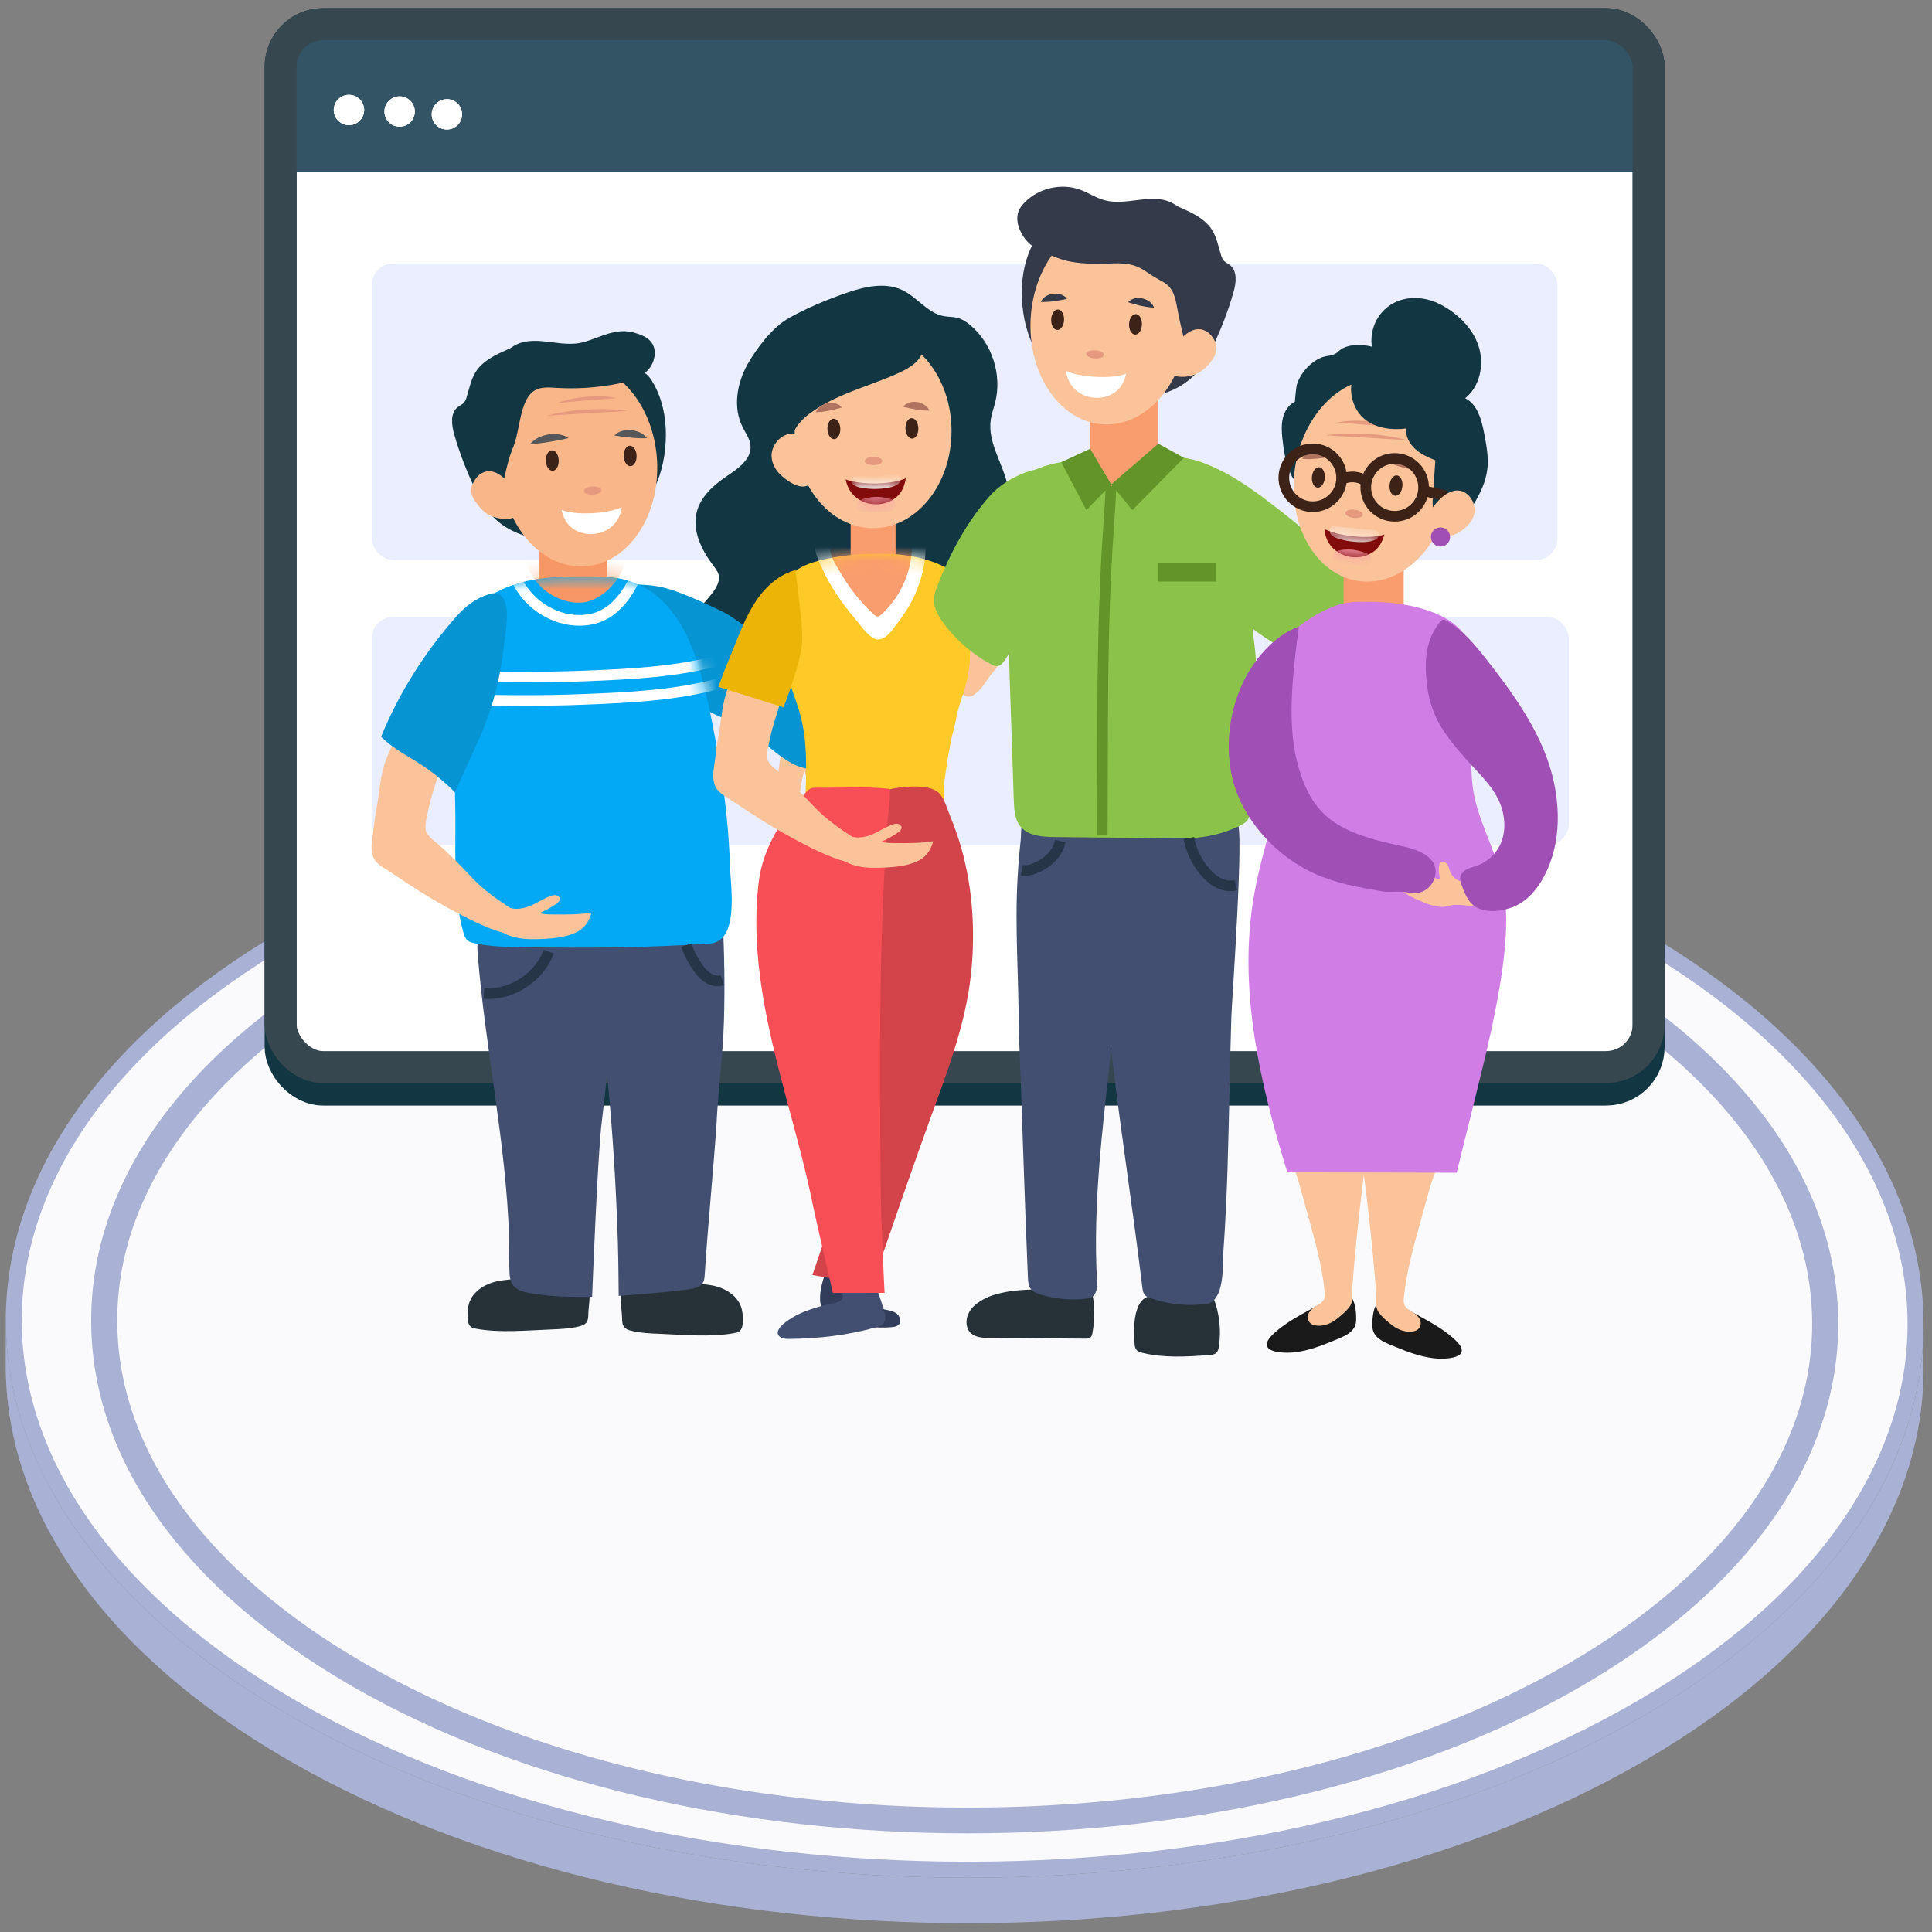
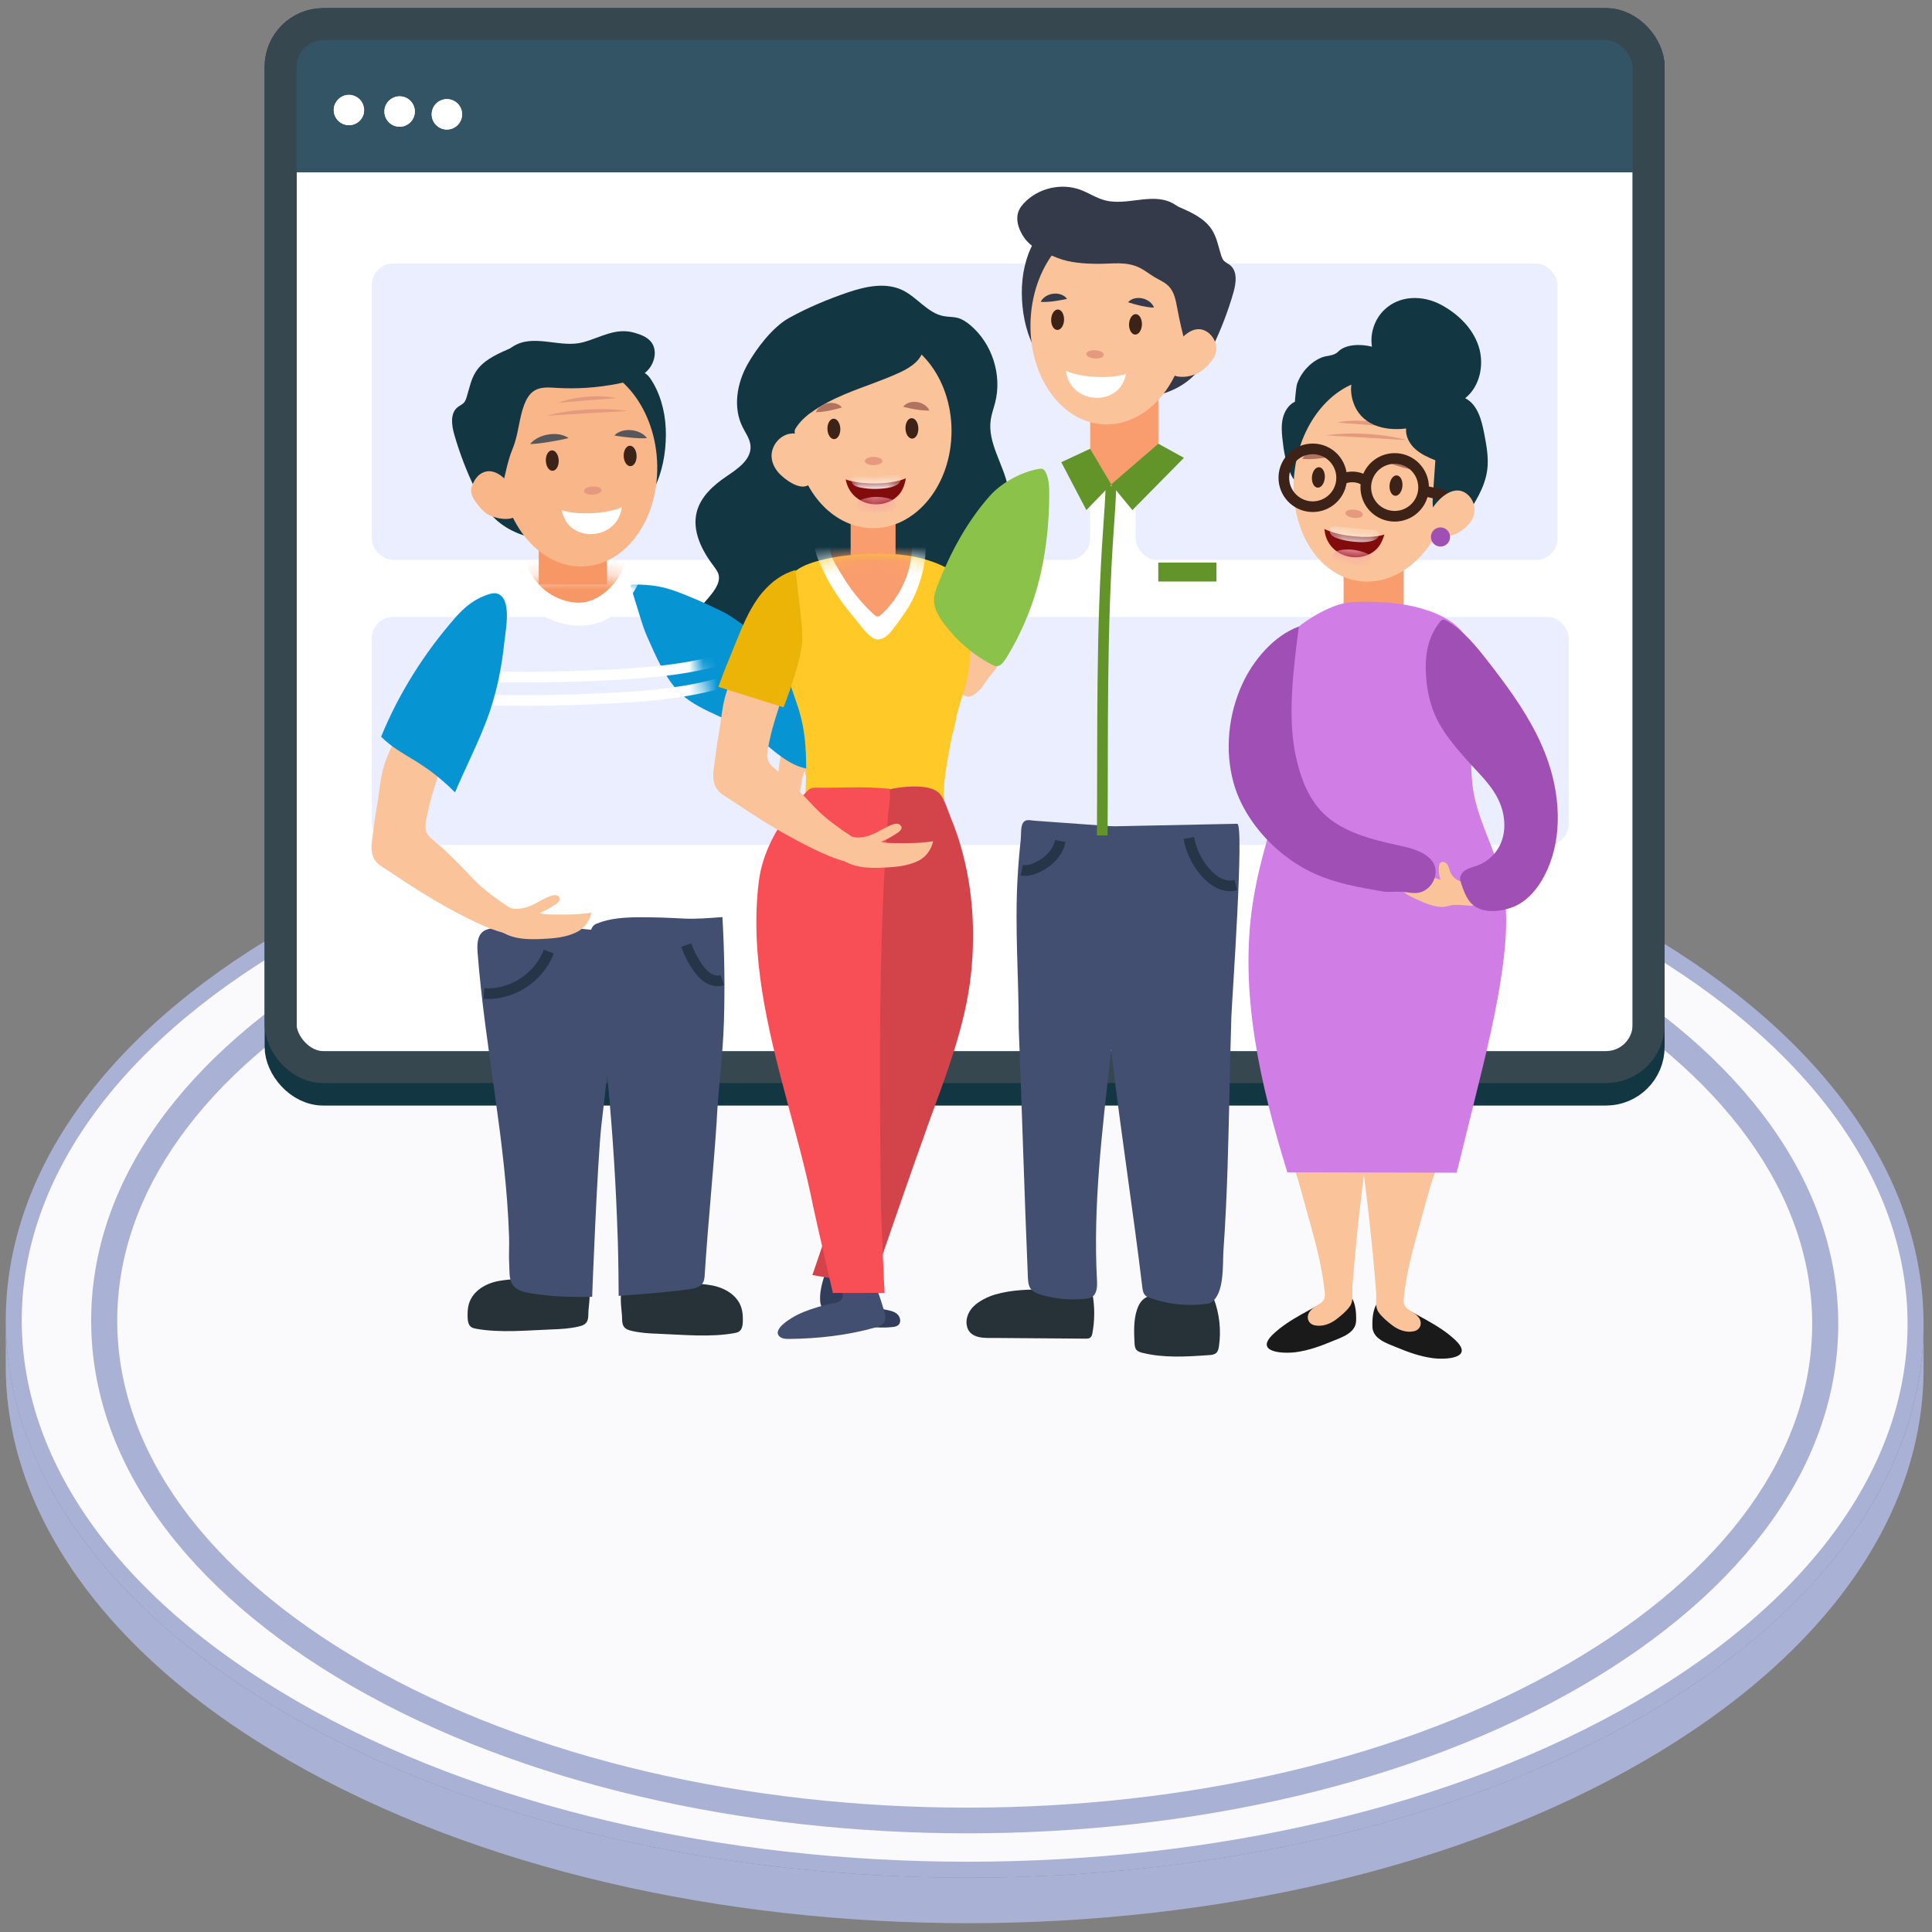
<svg xmlns="http://www.w3.org/2000/svg" width="136" height="136" viewBox="0 0 136 136" fill="none">
  <rect x="0" y="0" width="136" height="136" fill="#808080" stroke="none" />
  <path d="M135.406 93.269V96.471C135.378 106.413 128.842 116.342 115.788 123.928C89.513 139.198 46.784 139.198 20.336 123.928C7.027 116.243 0.378 106.157 0.406 96.086V92.884C0.378 102.955 7.026 113.042 20.336 120.726C46.783 135.995 89.512 135.995 115.787 120.726C128.842 113.14 135.378 103.211 135.406 93.269Z" fill="#A9B1D4" />
  <mask id="mask0_94_4253" style="mask-type:luminance" maskUnits="userSpaceOnUse" x="0" y="92" width="136" height="44">
    <path d="M135.406 93.269V96.47C135.378 106.413 128.842 116.341 115.788 123.927C89.513 139.197 46.784 139.197 20.336 123.927C7.027 116.243 0.378 106.156 0.406 96.085V92.883C0.378 102.954 7.026 113.041 20.336 120.725C46.783 135.994 89.512 135.994 115.787 120.725C128.842 113.139 135.378 103.211 135.406 93.269Z" fill="white" />
  </mask>
  <g mask="url(#mask0_94_4253)">
    <path d="M3.442 104.573V107.775C1.408 103.973 0.395 100.028 0.406 96.085V92.883C0.395 96.826 1.408 100.771 3.442 104.573Z" fill="#A9B1D4" />
  </g>
  <path d="M115.201 65.921C128.322 73.497 134.79 83.347 134.843 93.083C134.896 102.817 128.539 112.666 115.505 120.24C102.473 127.813 85.326 131.616 68.126 131.616C50.926 131.616 33.735 127.813 20.617 120.239C7.496 112.664 1.025 102.813 0.969 93.077C0.913 83.343 7.268 73.495 20.301 65.92C33.333 58.347 50.483 54.545 67.686 54.545C84.888 54.545 102.082 58.347 115.201 65.921Z" fill="#FAFAFC" stroke="#A9B1D4" stroke-width="1.125" />
  <path d="M68.106 129.054C52.43 129.054 36.735 125.599 24.761 118.686C12.946 111.864 6.432 102.74 6.418 92.994C6.404 83.315 12.817 74.253 24.475 67.479C48.27 53.65 87.113 53.649 111.062 67.477C122.874 74.296 129.387 83.419 129.401 93.163C129.415 102.845 123.001 111.907 111.339 118.685C99.443 125.598 83.783 129.054 68.106 129.054ZM67.712 58.916C52.367 58.916 37.041 62.299 25.397 69.065C14.329 75.497 8.24 83.994 8.253 92.991C8.266 102.055 14.455 110.615 25.679 117.096C49.118 130.629 87.132 130.629 110.416 117.097C121.488 110.664 127.578 102.165 127.565 93.166C127.552 84.103 121.366 75.545 110.144 69.067C98.424 62.299 83.058 58.916 67.712 58.916Z" fill="#A9B1D4" />
  <rect x="19.754" y="1.698" width="96.299" height="75" rx="3" fill="white" stroke="#133643" stroke-width="2.25" />
  <rect x="26.174" y="18.55" width="50.557" height="20.865" rx="1.5" fill="#EAEEFF" />
  <rect x="79.941" y="18.55" width="29.692" height="20.865" rx="1.5" fill="#EAEEFF" />
  <rect x="26.174" y="43.427" width="84.262" height="16.05" rx="1.5" fill="#EAEEFF" />
  <path d="M22.964 1.698C21.191 1.698 19.754 3.135 19.754 4.908V12.131H116.053V4.908C116.053 3.135 114.616 1.698 112.843 1.698H22.964Z" fill="#335464" />
-   <path d="M25.62 7.914C25.715 7.331 25.32 6.781 24.736 6.686C24.153 6.591 23.604 6.986 23.508 7.57C23.413 8.153 23.809 8.703 24.392 8.798C24.975 8.893 25.525 8.497 25.62 7.914Z" fill="white" />
+   <path d="M25.62 7.914C24.153 6.591 23.604 6.986 23.508 7.57C23.413 8.153 23.809 8.703 24.392 8.798C24.975 8.893 25.525 8.497 25.62 7.914Z" fill="white" />
  <path d="M25.62 7.914C25.715 7.331 25.32 6.781 24.736 6.686C24.153 6.591 23.604 6.986 23.508 7.57C23.413 8.153 23.809 8.703 24.392 8.798C24.975 8.893 25.525 8.497 25.62 7.914Z" fill="white" />
  <path d="M28.13 8.92C28.721 8.92 29.2 8.441 29.2 7.85C29.2 7.26 28.721 6.781 28.13 6.781C27.54 6.781 27.061 7.26 27.061 7.85C27.061 8.441 27.54 8.92 28.13 8.92Z" fill="white" />
  <path d="M28.13 8.92C28.721 8.92 29.2 8.441 29.2 7.85C29.2 7.26 28.721 6.781 28.13 6.781C27.54 6.781 27.061 7.26 27.061 7.85C27.061 8.441 27.54 8.92 28.13 8.92Z" fill="white" />
  <path d="M31.459 9.117C32.049 9.117 32.528 8.638 32.528 8.047C32.528 7.457 32.049 6.978 31.459 6.978C30.868 6.978 30.389 7.457 30.389 8.047C30.389 8.638 30.868 9.117 31.459 9.117Z" fill="white" />
  <path d="M31.459 9.117C32.049 9.117 32.528 8.638 32.528 8.047C32.528 7.457 32.049 6.978 31.459 6.978C30.868 6.978 30.389 7.457 30.389 8.047C30.389 8.638 30.868 9.117 31.459 9.117Z" fill="white" />
  <rect x="19.754" y="1.698" width="96.299" height="73.417" rx="3" stroke="#37474F" stroke-width="2.25" />
  <path d="M61.858 43.526C61.56 43.74 61.345 44.049 61.089 44.326C59.944 45.571 58.818 46.835 57.803 48.191C57.319 48.839 54.306 52.711 55.817 53.129C56.084 53.202 56.372 53.118 56.604 52.968C56.835 52.819 57.02 52.609 57.206 52.405C57.99 51.543 58.815 50.656 59.777 49.992C60.731 49.336 61.677 48.673 62.554 47.916C62.807 47.698 63.182 47.309 63.527 47.254C63.947 47.187 64.551 47.467 64.938 47.609C65.936 47.972 66.867 48.497 67.829 48.938C67.949 48.993 68.075 49.047 68.204 49.04C68.341 49.035 68.464 48.965 68.578 48.889C69.064 48.562 69.302 48.122 69.623 47.666C69.863 47.32 70.395 46.882 70.323 46.406C70.261 45.987 69.436 45.525 69.113 45.328C68.029 44.666 66.915 44.487 65.747 44.079C65.141 43.866 64.522 43.7 63.907 43.52C63.364 43.363 62.793 43.147 62.227 43.334C62.086 43.379 61.964 43.446 61.853 43.525L61.858 43.526Z" fill="#FAC39A" />
  <path d="M54.775 54.641C54.711 55.324 54.717 56.108 54.957 56.76C55.152 57.287 55.607 57.702 56.128 57.896C56.114 57.006 56.249 56.176 56.388 55.299C56.444 54.949 56.501 54.594 56.637 54.265C56.746 54.704 56.903 55.132 57.103 55.539C57.172 55.681 57.277 55.838 57.434 55.844C57.559 55.849 57.67 55.746 57.713 55.627C57.755 55.508 57.74 55.377 57.719 55.253C57.633 54.786 57.426 54.35 57.29 53.894C57.138 53.386 57.074 52.681 57.358 52.203C57.437 52.071 57.482 51.848 57.402 51.707C57.351 51.619 57.267 51.553 57.182 51.497C56.876 51.298 56.517 51.182 56.152 51.172C56.117 51.172 56.08 51.171 56.046 51.18C56.001 51.194 55.967 51.224 55.933 51.256C55.007 52.101 54.879 53.47 54.772 54.643L54.775 54.641Z" fill="#FAC39A" />
  <path d="M50.061 90.474C48.248 90.165 46.466 90.432 44.653 90.392C44.394 90.387 44.1 90.387 43.928 90.58C43.513 91.048 43.788 92.224 43.791 92.779C43.791 93.007 43.801 93.252 43.947 93.427C44.069 93.572 44.259 93.633 44.441 93.678C45.065 93.831 45.713 93.866 46.355 93.889C48.071 93.953 50.003 94.151 51.695 93.842C51.816 93.821 51.941 93.792 52.038 93.72C52.245 93.57 52.282 93.281 52.29 93.025C52.298 92.703 52.287 92.377 52.192 92.071C51.906 91.14 50.96 90.627 50.061 90.474Z" fill="#263238" />
  <path d="M35.145 90.166C36.958 89.857 38.74 90.124 40.553 90.085C40.812 90.079 41.106 90.079 41.277 90.272C41.692 90.74 41.42 91.916 41.415 92.472C41.415 92.699 41.404 92.945 41.259 93.119C41.137 93.265 40.947 93.326 40.765 93.37C40.141 93.524 39.493 93.558 38.851 93.582C37.135 93.645 35.203 93.844 33.511 93.534C33.389 93.513 33.265 93.484 33.167 93.413C32.961 93.262 32.924 92.974 32.916 92.718C32.908 92.395 32.919 92.07 33.014 91.763C33.3 90.833 34.246 90.32 35.145 90.166Z" fill="#263238" />
  <path d="M50.452 78.913C50.211 82.526 49.836 86.148 49.608 89.727C49.595 89.925 49.582 90.132 49.479 90.301C49.294 90.61 48.895 90.697 48.541 90.75C46.912 90.991 43.55 91.221 43.55 91.221C43.55 91.221 43.534 88.659 43.494 87.48C43.476 86.92 43.455 86.362 43.433 85.802C43.291 82.13 43.026 78.463 42.656 74.805C42.474 73.013 42.268 71.223 42.035 69.436C41.919 68.537 40.941 65.46 41.972 65.029C42.926 64.63 43.989 64.575 45.022 64.569C46.032 64.564 47.042 64.601 48.051 64.657C49.008 64.707 49.897 64.625 50.854 64.556C50.996 67.009 51.033 69.47 50.959 71.926C50.891 74.266 50.565 76.587 50.449 78.91L50.452 78.913Z" fill="#424F70" />
  <path d="M42.344 79.124C42.608 76.766 42.928 74.411 43.042 72.04C43.139 70.01 43.388 67.961 43.282 65.92C43.279 65.867 43.274 65.812 43.245 65.77C43.206 65.714 43.132 65.696 43.063 65.682C41.752 65.418 40.522 65.315 39.182 65.315C37.794 65.326 36.407 65.336 35.019 65.344C34.662 65.344 34.279 65.36 33.998 65.579C33.578 65.907 33.581 66.534 33.62 67.065C34.139 73.779 35.614 80.322 35.836 87.079C35.857 87.731 35.804 88.382 35.846 89.035C35.886 89.627 35.783 90.264 36.322 90.676C36.607 90.893 36.972 90.97 37.324 91.03C38.12 91.165 38.926 91.247 39.735 91.276C40.385 91.3 41.683 91.29 41.683 91.29C41.683 91.29 42.042 81.81 42.341 79.124H42.344Z" fill="#424F70" />
  <path d="M37.922 41.143H42.725V36.771H37.922V41.143Z" fill="#F79765" />
  <path d="M49.72 46.873C50.495 47.788 51.354 48.33 52.474 48.708C53.529 49.062 54.325 49.763 55.269 50.321C56.812 51.235 58.79 51.161 60.466 50.519C62.142 49.879 63.569 48.734 64.922 47.555C66.501 46.178 68.044 44.695 69.022 42.845C69.715 41.536 70.098 40.093 70.476 38.666C70.857 37.227 71.243 35.729 70.952 34.27C70.63 32.654 69.496 31.155 69.744 29.527C69.805 29.123 69.953 28.734 70.053 28.337C70.548 26.389 69.842 24.187 68.306 22.892C68.05 22.675 67.767 22.48 67.442 22.387C67.109 22.292 66.752 22.316 66.413 22.25C65.29 22.03 64.566 20.925 63.535 20.428C62.345 19.855 60.931 20.159 59.681 20.584C58.279 21.06 56.82 21.671 55.53 22.39C54.388 23.027 53.249 24.528 52.62 25.649C51.872 26.984 51.586 28.676 52.266 30.048C52.48 30.481 52.792 30.894 52.831 31.375C52.908 32.334 51.941 32.995 51.142 33.532C50.214 34.156 49.316 34.967 49.043 36.051C48.71 37.381 49.406 38.753 50.233 39.844C50.378 40.038 50.534 40.236 50.59 40.474C50.666 40.804 50.532 41.148 50.355 41.436C49.85 42.263 48.969 42.874 48.697 43.804C48.38 44.883 48.993 46.017 49.717 46.876L49.72 46.873Z" fill="#133643" />
  <path d="M50.518 42.884C50.873 43.056 51.132 43.191 51.235 43.257C53.566 44.743 55.591 46.654 57.584 48.555C58.272 49.21 58.972 49.884 59.369 50.746C59.765 51.608 59.791 52.708 59.181 53.434C58.449 54.304 57.074 54.331 56.035 53.873C54.996 53.416 54.179 52.581 53.283 51.883C51.705 50.648 49.44 50.186 47.991 48.896C46.889 47.917 46.143 46.133 45.549 44.804C45.35 44.359 45.205 43.894 45.062 43.429C44.843 42.721 44.623 42.009 44.404 41.301C44.393 41.267 44.383 41.23 44.399 41.198C44.422 41.15 44.486 41.145 44.539 41.145C45.757 41.145 46.601 41.253 47.737 41.682C48.681 42.038 49.609 42.446 50.516 42.887L50.518 42.884Z" fill="#0694D3" />
  <path d="M63.042 35.906H59.881V39.068H63.042V35.906Z" fill="#F99D6E" />
-   <path d="M32.095 46.297C32.087 46.403 32.082 46.511 32.076 46.62C31.902 49.906 31.944 53.199 32.042 56.488C32.129 59.422 31.817 62.795 32.618 65.639C32.676 65.846 32.75 66.06 32.914 66.2C33.054 66.316 33.237 66.364 33.414 66.401C34.524 66.636 35.669 66.662 36.806 66.678C41.207 66.744 45.579 66.721 49.967 66.417C52.056 66.274 51.434 62.444 51.389 61.016C51.289 57.656 50.813 54.32 50.163 51.026C49.388 47.103 48.265 41.737 43.737 40.749C42.986 40.585 42.214 40.574 41.445 40.569C39.645 40.561 37.807 40.595 36.105 41.177C35.008 41.552 33.969 42.181 33.202 43.059C32.364 44.016 32.172 45.102 32.092 46.297H32.095Z" fill="#03A9F4" />
  <mask id="mask1_94_4253" style="mask-type:luminance" maskUnits="userSpaceOnUse" x="31" y="40" width="21" height="27">
    <path d="M32.095 46.297C32.087 46.402 32.082 46.511 32.076 46.619C31.902 49.905 31.944 53.199 32.042 56.487C32.129 59.421 31.817 62.794 32.618 65.639C32.676 65.845 32.75 66.059 32.914 66.199C33.054 66.315 33.237 66.363 33.414 66.4C34.524 66.635 35.669 66.662 36.806 66.677C41.207 66.744 45.579 66.72 49.967 66.416C52.056 66.273 51.434 62.443 51.389 61.015C51.289 57.655 50.813 54.319 50.163 51.026C49.388 47.103 48.265 41.736 43.737 40.748C42.986 40.584 42.214 40.573 41.445 40.568C39.645 40.56 37.807 40.595 36.105 41.176C35.008 41.551 33.969 42.181 33.202 43.058C32.364 44.015 32.172 45.102 32.092 46.297H32.095Z" fill="white" />
  </mask>
  <g mask="url(#mask1_94_4253)">
    <path d="M37.84 41.038C38.649 42.043 40.328 42.743 41.586 42.278C42.87 41.802 43.875 40.47 44.168 39.164C42.225 38.604 40.158 38.709 38.139 38.826C37.763 38.847 37.084 38.953 37.018 39.434C36.957 39.886 37.57 40.708 37.837 41.041L37.84 41.038Z" fill="#F79765" />
    <path d="M36.113 40.129C36.663 42.064 38.522 43.55 40.528 43.661C41.096 43.693 41.672 43.621 42.199 43.41C43.679 42.815 44.504 41.255 45.125 39.786" stroke="white" stroke-width="0.75" stroke-miterlimit="10" />
    <path d="M31.312 47.546C34.596 47.67 37.884 47.715 41.167 47.583C44.374 47.454 47.723 47.306 50.816 46.428" stroke="white" stroke-width="0.75" stroke-miterlimit="10" />
    <path d="M31.25 49.194C34.533 49.318 37.822 49.363 41.105 49.23C44.311 49.101 47.66 48.953 50.753 48.075" stroke="white" stroke-width="0.75" stroke-miterlimit="10" />
  </g>
  <path d="M58.628 92.544C59.904 93.219 61.327 93.562 62.788 93.419C62.955 93.403 63.135 93.377 63.254 93.258C63.465 93.049 63.362 92.666 63.132 92.481C62.902 92.293 62.593 92.246 62.302 92.185C61.647 92.042 60.539 91.688 60.666 90.81C60.697 90.586 60.795 90.371 60.798 90.147C60.798 90.112 60.798 90.078 60.774 90.052C60.75 90.023 60.713 90.012 60.676 90.001L58.186 89.354C57.943 90.054 57.7 90.773 57.729 91.513C57.737 91.701 57.766 91.894 57.877 92.045C57.964 92.161 58.094 92.24 58.218 92.314C58.353 92.394 58.488 92.47 58.625 92.544H58.628Z" fill="#313D5B" />
  <path d="M61.461 37.18C64.509 37.18 66.981 34.117 66.981 30.338C66.981 26.56 64.509 23.497 61.461 23.497C58.413 23.497 55.941 26.56 55.941 30.338C55.941 34.117 58.413 37.18 61.461 37.18Z" fill="#FAC39A" />
  <path d="M61.521 90.186C61.788 90.865 62.026 91.558 62.232 92.258C62.314 92.539 62.385 92.861 62.224 93.102C62.094 93.297 61.849 93.379 61.621 93.445C59.652 94.001 57.6 94.231 55.554 94.252C55.322 94.252 55.065 94.246 54.888 94.093C54.278 93.564 55.811 92.71 56.144 92.547C56.752 92.243 57.407 92.055 58.06 91.867C58.647 91.698 59.699 91.769 59.192 90.781C59.139 90.675 59.06 90.572 59.07 90.456C59.097 90.091 61.209 90.173 61.523 90.186H61.521Z" fill="#424F70" />
  <path d="M68.153 47.446C68.011 48.286 67.707 49.061 67.471 49.875C67.305 50.449 67.249 51.022 67.067 51.601C66.951 51.971 66.147 56.262 66.514 56.259C63.239 56.285 59.967 56.182 56.699 55.952C56.779 54.039 56.829 52.088 56.316 50.243C56.091 49.439 55.764 48.664 55.541 47.861C55.05 46.09 55.082 44.223 55.113 42.386C55.145 40.66 55.88 39.968 57.482 39.513C58.999 39.082 60.596 38.966 62.169 38.976C63.744 38.987 65.341 39.278 66.726 40.023C67.014 40.179 67.3 40.359 67.49 40.626C67.699 40.922 67.77 41.292 67.834 41.649C68.175 43.565 68.479 45.532 68.151 47.451L68.153 47.446Z" fill="#FFCA28" />
  <mask id="mask2_94_4253" style="mask-type:luminance" maskUnits="userSpaceOnUse" x="55" y="38" width="14" height="19">
    <path d="M68.151 47.444C68.009 48.284 67.705 49.059 67.469 49.873C67.303 50.447 67.247 51.02 67.065 51.599C66.949 51.969 66.145 56.26 66.513 56.257C63.237 56.283 59.965 56.18 56.697 55.95C56.777 54.036 56.827 52.086 56.314 50.24C56.089 49.437 55.762 48.662 55.54 47.859C55.048 46.087 55.08 44.221 55.111 42.384C55.143 40.658 55.878 39.965 57.48 39.511C58.997 39.08 60.594 38.963 62.167 38.974C63.742 38.984 65.339 39.275 66.724 40.021C67.012 40.177 67.298 40.356 67.488 40.623C67.697 40.92 67.768 41.29 67.832 41.647C68.173 43.563 68.477 45.53 68.149 47.449L68.151 47.444Z" fill="white" />
  </mask>
  <g mask="url(#mask2_94_4253)">
    <path d="M61.375 44.857C61.402 44.876 61.428 44.892 61.452 44.907C61.973 45.222 62.491 44.77 62.821 44.334C63.302 43.702 63.786 43.065 64.162 42.364C64.838 41.104 65.877 37.921 64.405 36.945C63.585 36.404 62.702 35.933 61.745 35.721C60.788 35.507 59.742 35.571 58.883 36.041C58.174 36.427 57.632 37.093 57.421 37.871C57.199 38.685 57.587 39.391 57.928 40.126C58.491 41.339 59.253 42.444 60.117 43.462C60.471 43.879 60.907 44.532 61.375 44.855V44.857Z" fill="white" />
    <path d="M61.523 43.264C61.597 43.333 61.684 43.404 61.787 43.401C61.875 43.396 61.949 43.338 62.012 43.28C63.291 42.13 64.092 40.464 64.188 38.749C64.195 38.587 64.198 38.421 64.132 38.276C63.992 37.969 63.611 37.868 63.278 37.813C62.295 37.649 61.296 37.567 60.299 37.572C59.897 37.572 59.488 37.591 59.115 37.739C57.751 38.281 58.766 39.64 59.273 40.493C59.884 41.519 60.643 42.458 61.523 43.266V43.264Z" fill="#F99D6E" />
  </g>
  <path d="M68.483 66.705C68.462 67.329 68.417 67.95 68.351 68.569C67.965 72.209 66.606 75.64 65.372 79.055C64.103 82.569 62.897 86.105 61.673 89.632C61.673 89.854 61.512 90.377 61.346 90.531C61.042 90.816 60.843 90.546 60.569 90.404C60.108 90.166 59.479 90.155 58.972 90.065C58.377 89.962 57.782 89.856 57.188 89.753C58.078 87.197 58.906 84.617 59.664 82.019C59.826 81.469 60.032 80.94 60.204 80.403C60.399 79.79 60.436 79.074 60.513 78.434C60.666 77.139 60.748 75.838 60.901 74.543C61.198 72.032 60.933 69.513 61.187 66.996C61.351 65.362 61.721 63.747 61.803 62.108C61.898 60.189 61.605 58.233 62.022 56.359C62.07 56.147 62.131 55.925 62.284 55.772C62.448 55.605 62.691 55.542 62.924 55.499C63.767 55.346 65.53 55.18 66.149 55.87C66.5 56.261 66.709 57.03 66.91 57.517C68.118 60.419 68.589 63.573 68.48 66.705H68.483Z" fill="#D3434A" />
  <path d="M61.994 83.544C61.976 81.315 61.957 79.09 61.949 76.861C61.939 73.21 61.96 69.557 62.071 65.909C62.126 64.085 62.203 62.261 62.309 60.44C62.362 59.528 62.422 58.619 62.491 57.709C62.541 57.025 62.708 56.2 62.613 55.528C60.942 55.346 59.174 55.47 57.49 55.449C57.344 55.449 57.191 55.447 57.059 55.507C56.948 55.557 56.858 55.647 56.773 55.735C55.145 57.426 53.718 59.644 53.419 62.018C52.769 67.21 54.027 72.354 55.356 77.337C56.028 79.853 56.731 82.365 57.241 84.921C57.381 85.619 58.629 91.017 58.629 91.017L62.269 91.011C62.269 91.011 62.013 86.037 61.992 83.546L61.994 83.544Z" fill="#F84F57" />
  <path d="M57.044 29.078C57.792 28.525 58.63 28.105 59.483 27.745C60.771 27.203 62.114 26.794 63.377 26.201C64.131 25.85 64.948 25.3 65 24.467C65.035 23.912 64.694 23.389 64.247 23.061C63.798 22.733 63.253 22.575 62.714 22.435C61.492 22.123 60.163 21.909 59.002 22.398C58.423 22.643 57.926 23.05 57.474 23.489C56.991 23.962 56.549 24.481 56.158 25.033C55.785 25.564 55.455 26.13 55.235 26.741C54.746 28.099 54.826 29.585 54.913 31.026C54.929 31.303 54.995 31.647 55.264 31.721C55.709 31.843 55.709 30.732 55.843 30.452C56.118 29.884 56.536 29.448 57.041 29.075L57.044 29.078Z" fill="#133643" />
  <path d="M46.864 30.13C46.972 32.694 46.161 35.475 43.8 36.802C43.237 37.119 42.621 37.336 42 37.516C40.747 37.878 39.436 38.094 38.141 37.954C36.846 37.814 35.563 37.291 34.67 36.339C34.147 35.781 33.774 35.102 33.441 34.412C32.846 33.183 32.357 31.906 31.979 30.595C31.786 29.926 31.677 29.075 32.23 28.652C32.367 28.546 32.539 28.478 32.656 28.348C32.756 28.237 32.806 28.092 32.851 27.949C33.039 27.343 33.153 26.701 33.494 26.17C33.988 25.398 34.868 24.983 35.706 24.613C36.491 24.267 37.06 24.018 37.913 24.153C38.661 24.269 39.396 24.462 40.108 24.721C40.961 25.036 41.762 25.533 42.651 25.742C43.621 25.969 45.122 25.702 45.757 26.611C46.454 27.613 46.809 28.922 46.861 30.132L46.864 30.13Z" fill="#133643" />
  <path d="M54.911 33.392C54.597 33.075 54.361 32.665 54.319 32.221C54.242 31.444 54.84 30.661 55.609 30.529C55.844 30.489 56.114 30.513 56.275 30.69C56.37 30.796 56.41 30.939 56.45 31.076C56.582 31.565 56.717 32.054 56.849 32.543C56.978 33.019 57.372 33.95 56.825 34.19C56.215 34.46 55.303 33.781 54.914 33.389L54.911 33.392Z" fill="#FAC39A" />
  <path d="M35.231 33.032C35.453 36.979 38.099 40.043 41.142 39.871C44.185 39.699 46.471 36.363 46.252 32.414C46.03 28.467 43.384 25.404 40.341 25.575C37.298 25.745 35.012 29.083 35.231 33.032Z" fill="#F9B689" />
  <path d="M34.62 34.436C33.798 31.907 33.896 29.525 34.139 26.921C34.205 26.202 34.591 25.803 35.094 25.282C35.477 24.886 35.871 24.481 36.37 24.246C37.795 23.577 39.516 24.502 41.036 24.095C42.257 23.77 43.328 23.038 44.663 23.424C45.102 23.551 45.562 23.72 45.842 24.079C46.304 24.677 46.08 25.599 45.538 26.125C44.996 26.651 44.229 26.866 43.489 27.011C42.059 27.294 40.592 27.392 39.138 27.302C38.62 27.27 38.065 27.225 37.621 27.495C37.267 27.712 37.05 28.1 36.902 28.489C36.521 29.491 36.5 30.593 36.087 31.581C35.702 32.507 35.556 33.54 35.281 34.518C35.247 34.645 35.194 34.788 35.07 34.836C34.858 34.915 34.689 34.653 34.618 34.439L34.62 34.436Z" fill="#133643" />
  <path d="M33.79 33.385C33.579 33.535 33.431 33.757 33.315 33.987C33.246 34.125 33.185 34.27 33.169 34.423C33.124 34.833 33.381 35.211 33.637 35.534C33.819 35.764 34.015 35.994 34.258 36.157C34.816 36.535 36.402 36.858 36.566 35.906C36.664 35.346 36.206 34.548 35.884 34.117C35.403 33.472 34.581 32.819 33.788 33.387L33.79 33.385Z" fill="#F9B689" />
  <path d="M50.617 55.721C50.873 55.982 51.212 56.149 51.524 56.36C52.927 57.304 54.347 58.227 55.84 59.025C56.554 59.406 60.837 61.8 61.022 60.243C61.053 59.969 60.926 59.696 60.744 59.49C60.562 59.284 60.326 59.133 60.096 58.98C59.126 58.335 58.124 57.653 57.323 56.802C56.53 55.959 55.732 55.123 54.852 54.37C54.598 54.153 54.157 53.841 54.051 53.508C53.921 53.104 54.106 52.464 54.188 52.059C54.397 51.018 54.775 50.019 55.066 49.001C55.103 48.874 55.137 48.742 55.111 48.615C55.084 48.48 54.997 48.369 54.905 48.269C54.508 47.838 54.038 47.669 53.538 47.42C53.16 47.235 52.647 46.775 52.187 46.918C51.783 47.042 51.45 47.928 51.304 48.277C50.813 49.448 50.805 50.576 50.577 51.792C50.458 52.424 50.387 53.061 50.302 53.696C50.228 54.256 50.102 54.853 50.371 55.385C50.437 55.517 50.522 55.628 50.617 55.726V55.721Z" fill="#FAC39A" />
  <path d="M53.679 41.687C53.557 41.83 53.444 41.975 53.338 42.129C52.682 43.054 52.249 44.114 51.823 45.163C51.522 45.906 51.221 46.649 50.919 47.395C50.848 47.574 50.57 48.352 50.57 48.352L55.157 49.792C55.157 49.792 56.455 46.506 56.478 45.013C56.489 44.352 56.412 43.696 56.338 43.041C56.227 42.071 56.116 41.1 56.003 40.128C55.085 40.368 54.298 40.96 53.682 41.69L53.679 41.687Z" fill="#EDB408" />
  <path d="M62.671 61.045C63.356 61.005 64.131 60.881 64.739 60.545C65.23 60.273 65.571 59.76 65.685 59.216C64.807 59.364 63.967 59.356 63.078 59.351C62.724 59.348 62.365 59.345 62.019 59.261C62.436 59.086 62.835 58.867 63.208 58.608C63.337 58.518 63.478 58.391 63.459 58.235C63.446 58.111 63.327 58.016 63.203 57.992C63.078 57.968 62.952 58.002 62.833 58.042C62.383 58.198 61.984 58.468 61.553 58.671C61.075 58.899 60.388 59.068 59.872 58.859C59.729 58.801 59.502 58.79 59.375 58.891C59.296 58.954 59.243 59.047 59.2 59.139C59.05 59.472 58.989 59.845 59.034 60.207C59.039 60.242 59.045 60.279 59.058 60.31C59.079 60.353 59.113 60.382 59.15 60.411C60.126 61.199 61.498 61.119 62.674 61.048L62.671 61.045Z" fill="#FAC39A" />
  <path d="M26.56 60.743C26.817 61.005 27.155 61.172 27.467 61.383C28.871 62.327 30.29 63.249 31.784 64.048C32.498 64.428 36.78 66.823 36.965 65.266C36.997 64.992 36.87 64.719 36.687 64.513C36.505 64.307 36.27 64.156 36.04 64.003C35.07 63.358 34.068 62.676 33.267 61.825C32.474 60.981 31.675 60.146 30.795 59.393C30.541 59.176 30.1 58.864 29.994 58.531C29.865 58.126 30.05 57.487 30.132 57.082C30.34 56.041 30.718 55.041 31.009 54.024C31.046 53.897 31.081 53.765 31.054 53.638C31.028 53.503 30.941 53.392 30.848 53.291C30.451 52.861 29.981 52.691 29.481 52.443C29.103 52.258 28.59 51.798 28.131 51.941C27.726 52.065 27.393 52.95 27.248 53.3C26.756 54.471 26.748 55.599 26.521 56.815C26.402 57.447 26.33 58.084 26.246 58.719C26.172 59.279 26.045 59.876 26.314 60.408C26.381 60.54 26.465 60.651 26.56 60.749V60.743Z" fill="#FAC39A" />
  <path d="M38.617 66.068C39.301 66.028 40.076 65.904 40.684 65.568C41.176 65.296 41.517 64.783 41.63 64.239C40.753 64.387 39.912 64.379 39.024 64.374C38.67 64.371 38.31 64.368 37.964 64.284C38.381 64.109 38.781 63.89 39.153 63.631C39.283 63.541 39.423 63.414 39.404 63.258C39.391 63.134 39.272 63.039 39.148 63.015C39.024 62.991 38.897 63.025 38.778 63.065C38.329 63.221 37.929 63.491 37.498 63.694C37.02 63.922 36.333 64.091 35.817 63.882C35.675 63.824 35.447 63.813 35.32 63.914C35.241 63.977 35.188 64.07 35.146 64.162C34.995 64.495 34.934 64.868 34.979 65.23C34.985 65.264 34.99 65.301 35.003 65.333C35.024 65.376 35.059 65.404 35.096 65.434C36.071 66.221 37.443 66.142 38.619 66.071L38.617 66.068Z" fill="#FAC39A" />
  <path d="M63.578 28.637C63.689 28.475 63.861 28.385 64.035 28.332C64.21 28.282 64.395 28.274 64.569 28.303C64.744 28.33 64.913 28.393 65.064 28.491C65.212 28.589 65.349 28.718 65.421 28.901C65.228 28.906 65.072 28.893 64.918 28.882C64.768 28.869 64.625 28.851 64.485 28.827C64.345 28.803 64.205 28.777 64.059 28.747C63.914 28.716 63.766 28.684 63.578 28.639V28.637Z" fill="#AF735F" />
  <path d="M63.739 30.162C63.749 30.558 63.958 30.878 64.209 30.876C64.46 30.873 64.656 30.548 64.645 30.149C64.635 29.752 64.426 29.432 64.175 29.435C63.924 29.438 63.728 29.763 63.739 30.162Z" fill="#3D2217" />
  <path d="M59.266 28.686C59.081 28.739 58.932 28.776 58.787 28.813C58.644 28.848 58.504 28.882 58.364 28.908C58.224 28.938 58.081 28.961 57.933 28.98C57.78 28.998 57.627 29.014 57.434 29.017C57.5 28.832 57.632 28.7 57.775 28.594C57.92 28.491 58.087 28.422 58.261 28.388C58.435 28.353 58.618 28.353 58.795 28.396C58.969 28.441 59.144 28.525 59.263 28.681L59.266 28.686Z" fill="#AF735F" />
  <path d="M59.153 30.186C59.164 30.582 58.968 30.908 58.717 30.913C58.466 30.916 58.257 30.598 58.246 30.199C58.236 29.803 58.431 29.478 58.683 29.472C58.934 29.47 59.143 29.787 59.153 30.186Z" fill="#3D2217" />
  <path d="M62.112 32.452C62.112 32.613 61.835 32.743 61.494 32.743C61.153 32.743 60.875 32.613 60.875 32.452C60.875 32.291 61.153 32.161 61.494 32.161C61.835 32.161 62.112 32.291 62.112 32.452Z" fill="#E59A7F" />
  <path d="M61.889 35.491C60.808 35.594 59.803 34.952 59.558 33.871C59.552 33.85 59.55 33.831 59.544 33.81C59.539 33.789 59.536 33.768 59.531 33.747C59.531 33.747 60.242 34.059 61.699 34.032C63.15 34.003 63.763 33.667 63.769 33.665C63.755 33.673 63.745 33.794 63.742 33.81C63.655 34.204 63.523 34.558 63.243 34.857C62.891 35.235 62.402 35.444 61.892 35.494L61.889 35.491Z" fill="#820B0B" />
  <mask id="mask3_94_4253" style="mask-type:luminance" maskUnits="userSpaceOnUse" x="59" y="33" width="5" height="3">
    <path d="M61.889 35.493C60.808 35.596 59.803 34.954 59.558 33.873C59.552 33.852 59.55 33.833 59.544 33.812C59.539 33.791 59.536 33.77 59.531 33.749C59.531 33.749 60.242 34.061 61.699 34.034C63.15 34.005 63.763 33.669 63.769 33.667C63.755 33.675 63.745 33.796 63.742 33.812C63.655 34.206 63.523 34.56 63.243 34.859C62.891 35.237 62.402 35.446 61.892 35.496L61.889 35.493Z" fill="white" />
  </mask>
  <g mask="url(#mask3_94_4253)">
    <path d="M62.951 34.22C62.565 34.371 62.102 34.403 61.69 34.413C61.317 34.424 60.942 34.392 60.574 34.321C60.297 34.268 59.961 34.167 59.921 33.834C59.897 33.647 60.006 33.493 60.201 33.491L63.093 33.432C63.26 33.43 63.4 33.562 63.403 33.728C63.408 33.974 63.188 34.128 62.951 34.22Z" fill="#FCFFFF" />
    <path d="M62.632 36.002L60.763 36.039C60.517 36.045 60.311 35.849 60.309 35.6C60.306 35.426 60.414 35.289 60.562 35.207C60.734 35.111 60.938 35.069 61.128 35.032C61.567 34.948 62.006 34.966 62.442 35.059C62.706 35.114 63.063 35.215 63.068 35.545C63.074 35.791 62.878 35.997 62.63 36L62.632 36.002Z" fill="#F799AB" />
  </g>
  <path d="M40.025 30.838C39.777 30.902 39.557 30.944 39.335 30.989C39.116 31.032 38.899 31.071 38.682 31.105C38.466 31.142 38.246 31.172 38.024 31.201C37.8 31.227 37.575 31.253 37.318 31.262C37.474 31.055 37.683 30.915 37.903 30.804C38.122 30.696 38.357 30.624 38.598 30.585C38.838 30.545 39.084 30.54 39.33 30.574C39.573 30.614 39.816 30.685 40.025 30.838Z" fill="#56575B" />
  <path d="M39.33 32.398C39.345 32.795 39.158 33.128 38.907 33.141C38.655 33.154 38.441 32.843 38.423 32.446C38.407 32.05 38.595 31.716 38.846 31.703C39.097 31.69 39.311 32.002 39.33 32.398Z" fill="#3D2217" />
  <path d="M43.247 30.653C43.4 30.484 43.601 30.392 43.807 30.331C44.013 30.275 44.227 30.259 44.436 30.28C44.645 30.299 44.851 30.354 45.044 30.444C45.235 30.537 45.417 30.658 45.544 30.846C45.319 30.859 45.129 30.854 44.939 30.846C44.751 30.838 44.569 30.825 44.386 30.806C44.204 30.791 44.024 30.77 43.839 30.746C43.651 30.719 43.466 30.695 43.244 30.653H43.247Z" fill="#56575B" />
  <path d="M43.905 32.12C43.921 32.517 44.138 32.828 44.389 32.815C44.64 32.802 44.828 32.469 44.812 32.072C44.796 31.676 44.579 31.364 44.328 31.377C44.077 31.39 43.889 31.724 43.905 32.12Z" fill="#3D2217" />
  <path d="M41.104 34.576C41.114 34.734 41.4 34.845 41.741 34.824C42.082 34.8 42.352 34.655 42.341 34.494C42.33 34.335 42.045 34.224 41.704 34.245C41.363 34.266 41.093 34.414 41.104 34.576Z" fill="#E59A7F" />
  <path d="M41.527 37.595C42.614 37.627 43.573 36.921 43.748 35.827C43.75 35.806 43.753 35.787 43.755 35.766C43.758 35.745 43.761 35.724 43.763 35.703C43.763 35.703 43.074 36.062 41.62 36.128C40.168 36.194 39.534 35.898 39.531 35.898C39.544 35.903 39.563 36.025 39.568 36.041C39.682 36.429 39.838 36.77 40.137 37.053C40.512 37.407 41.014 37.585 41.527 37.598V37.595Z" fill="white" />
  <path d="M34.065 69.94C36.005 70.075 37.958 68.809 38.63 66.985" stroke="#273549" stroke-width="0.75" stroke-miterlimit="10" />
  <path d="M48.309 66.53C48.504 67.093 48.779 67.627 49.123 68.111C49.324 68.394 49.554 68.663 49.85 68.846C50.146 69.028 50.516 69.11 50.846 68.999" stroke="#273549" stroke-width="0.75" stroke-miterlimit="10" />
  <path d="M38.492 29.261C39.417 29.012 40.366 28.888 41.321 28.827C42.275 28.774 43.232 28.788 44.178 28.928C43.224 28.999 42.28 29.033 41.334 29.091C40.388 29.142 39.447 29.218 38.492 29.261Z" fill="#E59A7F" />
  <path d="M39.286 28.356C39.936 28.111 40.623 27.984 41.313 27.923C42.003 27.87 42.704 27.883 43.386 28.021C42.693 28.092 42.017 28.127 41.334 28.185C40.655 28.238 39.978 28.311 39.283 28.354L39.286 28.356Z" fill="#E59A7F" />
  <path d="M32.055 43.472C32.039 43.487 32.026 43.503 32.016 43.517C29.891 45.943 28.075 48.805 26.828 51.858C28.246 53.276 29.681 53.427 32.031 55.777C32.745 54.09 33.586 52.459 34.239 50.746C34.929 48.941 35.312 47.056 35.51 45.137C35.59 44.378 36.063 42.092 34.992 41.785C34.791 41.727 34.577 41.775 34.379 41.838C33.414 42.153 32.729 42.708 32.055 43.469V43.472Z" fill="#0694D3" />
  <path d="M70.783 46.401C71.93 44.563 72.763 42.533 73.249 40.424C73.667 38.605 73.85 36.731 73.86 34.872C73.863 34.317 73.857 33.738 73.606 33.241C73.561 33.149 73.501 33.056 73.405 33.017C73.323 32.98 73.228 32.993 73.138 33.006C71.928 33.204 70.511 33.971 69.694 34.888C68.071 36.712 66.908 38.89 66.012 41.164C65.879 41.497 65.753 41.84 65.745 42.197C65.729 42.811 66.059 43.376 66.421 43.868C67.307 45.071 68.467 46.073 69.789 46.773C69.903 46.834 70.022 46.892 70.151 46.895C70.431 46.895 70.632 46.636 70.781 46.398L70.783 46.401Z" fill="#8BC34A" />
  <path d="M81.859 91.142C80.923 91.145 80.358 91.24 80.038 92.189C79.787 92.935 79.826 93.783 79.863 94.539C79.871 94.711 79.89 94.899 80.003 95.028C80.104 95.142 80.26 95.189 80.408 95.227C81.93 95.607 83.53 95.501 85.095 95.393C85.285 95.38 85.491 95.359 85.626 95.227C85.745 95.11 85.782 94.933 85.806 94.769C85.97 93.648 85.845 92.488 85.446 91.428C85.42 91.359 85.391 91.288 85.332 91.24C85.261 91.185 85.163 91.179 85.073 91.177C84 91.153 82.927 91.14 81.854 91.145L81.859 91.142Z" fill="#263238" />
  <path d="M69.175 94.163C69.495 94.198 69.833 94.182 70.116 94.184C72.212 94.2 74.306 94.216 76.402 94.232C76.526 94.232 76.664 94.232 76.759 94.15C76.851 94.073 76.88 93.946 76.901 93.83C77.063 92.942 77.068 92.025 76.912 91.134C76.896 91.039 76.872 90.936 76.798 90.875C76.727 90.817 76.627 90.811 76.531 90.811C75.617 90.798 74.702 90.787 73.787 90.774C72.537 90.758 71.263 90.774 70.05 91.126C69.518 91.282 68.863 91.604 68.48 92.014C68.133 92.384 67.938 92.923 68.08 93.41C68.234 93.938 68.683 94.11 69.175 94.163Z" fill="#263238" />
  <path d="M71.939 20.131C71.831 22.695 72.642 25.476 75.003 26.803C75.566 27.12 76.182 27.337 76.803 27.516C78.056 27.879 79.367 28.095 80.662 27.955C81.958 27.815 83.24 27.292 84.133 26.34C84.657 25.782 85.029 25.103 85.363 24.413C85.957 23.184 86.446 21.907 86.824 20.596C87.017 19.927 87.126 19.076 86.573 18.653C86.436 18.547 86.264 18.479 86.148 18.349C86.047 18.238 85.997 18.093 85.952 17.95C85.764 17.345 85.651 16.702 85.31 16.171C84.815 15.399 83.935 14.984 83.097 14.614C82.312 14.268 81.744 14.019 80.89 14.154C80.142 14.27 79.407 14.463 78.696 14.722C77.842 15.037 77.041 15.534 76.153 15.742C75.183 15.97 73.681 15.703 73.047 16.612C72.349 17.614 71.995 18.923 71.942 20.133L71.939 20.131Z" fill="#343A4A" />
  <path d="M71.709 72.289C71.942 78.166 72.108 84.04 72.356 89.908C72.37 90.193 72.388 90.5 72.56 90.73C72.724 90.947 72.999 91.053 73.261 91.132C74.276 91.439 75.352 91.539 76.404 91.425C76.56 91.409 76.718 91.386 76.853 91.306C77.228 91.084 77.244 90.558 77.22 90.125C76.655 79.657 79.782 69.199 78.772 58.763C78.754 58.583 78.727 58.385 78.587 58.271C78.479 58.184 78.331 58.171 78.191 58.16C76.406 58.031 74.619 57.904 72.835 57.774C72.497 57.75 72.206 57.634 72.01 57.928C71.841 58.181 71.886 58.829 71.852 59.13C71.751 60.024 71.68 60.92 71.629 61.816C71.431 65.319 71.712 68.792 71.712 72.289H71.709Z" fill="#424F70" />
  <path d="M86.416 82.017C86.53 78.533 86.569 75.046 86.68 71.562C86.715 70.497 87.611 57.975 87.09 57.988C84.055 58.051 81.021 58.112 77.986 58.175C77.788 58.181 77.566 58.194 77.439 58.345C77.336 58.466 77.328 58.641 77.325 58.799C77.119 69.402 79.144 80.1 80.41 90.6C80.436 90.811 80.468 91.039 80.619 91.187C80.714 91.279 80.841 91.33 80.965 91.372C82.208 91.811 83.55 91.956 84.859 91.795C85.004 91.776 85.155 91.753 85.274 91.671C86.212 91.036 86.056 89.001 86.12 88.073C86.263 86.056 86.353 84.034 86.419 82.014L86.416 82.017Z" fill="#424F70" />
  <path d="M81.541 27.355H76.738V33.17H81.541V27.355Z" fill="#F99D6E" />
-   <path d="M88.3 45.323C88.451 46.544 88.485 47.778 88.488 49.01C88.493 51.678 88.34 54.342 88.03 56.991C87.999 57.255 87.962 57.535 87.8 57.749C87.665 57.929 87.459 58.04 87.256 58.138C86.341 58.577 85.35 58.857 84.34 58.96C83.671 59.029 82.997 59.021 82.326 59.013C79.627 58.984 76.928 58.952 74.229 58.923C73.362 58.913 72.378 58.849 71.831 58.178C71.427 57.681 71.387 56.991 71.366 56.351C71.26 53.182 71.152 50.015 71.046 46.845C70.948 43.948 70.85 41.045 71.02 38.151C71.091 36.908 71.223 35.634 71.691 34.469C72.133 33.369 72.701 33.06 73.808 32.732C74.599 32.497 75.429 32.433 76.251 32.372C77.79 32.256 79.328 32.137 80.869 32.103C81.588 32.087 82.312 32.09 83.026 32.177C84.271 32.333 85.508 32.793 86.497 33.575C87.528 34.392 87.705 35.592 87.79 36.84C87.985 39.652 87.951 42.531 88.295 45.32L88.3 45.323Z" fill="#8BC34A" />
  <path d="M83.574 23.031C83.794 19.083 81.506 15.745 78.463 15.575C75.419 15.405 72.773 18.467 72.552 22.415C72.331 26.362 74.62 29.7 77.663 29.87C80.707 30.04 83.353 26.978 83.574 23.031Z" fill="#FAC39A" />
  <path d="M90.27 30.866C90.22 30.38 90.191 29.885 90.31 29.412C90.429 28.939 90.714 28.487 91.156 28.275C91.14 28.283 91.251 27.184 91.291 27.067C91.428 26.655 91.655 26.272 91.946 25.947C92.237 25.624 92.591 25.357 92.99 25.183C93.387 25.008 93.884 25.074 94.185 24.765C94.748 24.191 95.848 24.22 96.575 24.403C96.43 23.472 96.757 22.481 97.431 21.825C98.52 20.763 100.159 20.773 101.428 21.447C102.615 22.079 103.657 23.081 104.08 24.358C104.503 25.635 104.191 27.192 103.141 28.03C104.021 28.479 104.299 29.579 104.484 30.549C104.64 31.368 104.796 32.201 104.698 33.028C104.548 34.287 103.826 35.394 103.125 36.449C102.946 36.719 102.755 36.999 102.475 37.163C102.211 37.316 101.896 37.348 101.592 37.361C98.362 37.514 95.298 36.068 92.39 34.657C91.698 34.321 91.195 34.099 90.868 33.385C90.508 32.597 90.358 31.725 90.273 30.869L90.27 30.866Z" fill="#133643" />
  <path d="M77.592 58.812C77.639 51.577 77.515 44.326 78.038 37.104C78.113 36.086 78.179 35.068 78.21 34.051" stroke="#629429" stroke-width="0.75" stroke-miterlimit="10" />
  <path d="M84.185 24.44C85.007 21.91 84.91 19.528 84.666 16.924C84.6 16.205 84.214 15.806 83.712 15.285C83.329 14.889 82.935 14.484 82.435 14.249C81.01 13.58 79.29 14.505 77.77 14.098C77.162 13.935 76.625 13.57 76.033 13.353C74.69 12.864 73.075 13.247 72.094 14.286C71.936 14.453 71.79 14.64 71.706 14.854C71.52 15.312 71.624 15.838 71.835 16.282C72.39 17.458 73.334 17.701 74.418 18.146C75.29 18.502 76.324 18.561 77.254 18.571C78.301 18.584 79.287 18.368 80.27 18.872C80.622 19.055 80.934 19.309 81.275 19.51C81.621 19.716 82.007 19.872 82.285 20.165C82.665 20.567 82.768 21.148 82.869 21.693C83.046 22.645 83.265 23.588 83.527 24.519C83.561 24.646 83.614 24.789 83.739 24.836C83.95 24.915 84.119 24.654 84.191 24.44H84.185Z" fill="#343A4A" />
-   <path d="M90.026 35.873C92.212 37.562 94.42 39.521 95.654 41.976C96.196 43.055 96.18 43.999 95.646 45.066C95.202 45.957 94.401 46.721 93.376 46.824C92.672 46.896 91.996 46.565 91.372 46.232C89.825 45.41 88.292 44.514 87.06 43.272C84.626 40.813 84.06 36.346 84.758 33.086C84.776 32.999 84.8 32.907 84.864 32.846C84.988 32.73 85.186 32.788 85.342 32.854C86.627 33.404 87.793 34.189 88.908 35.021C89.278 35.296 89.654 35.582 90.032 35.873H90.026Z" fill="#8BC34A" />
  <path d="M98.81 39.935H94.58V43.649H98.81V39.935Z" fill="#F99D6E" />
  <path d="M85.016 23.387C85.357 23.63 85.624 24.087 85.627 24.508C85.63 24.841 85.474 25.158 85.27 25.422C84.818 26.004 84.318 26.387 83.586 26.501C83.081 26.578 82.346 26.535 82.238 25.909C82.14 25.348 82.598 24.55 82.92 24.119C83.401 23.474 84.223 22.821 85.016 23.39V23.387Z" fill="#FAC39A" />
  <path d="M102.085 34.517C102.593 30.596 100.555 27.1 97.532 26.708C94.509 26.316 91.646 29.176 91.138 33.097C90.629 37.017 92.667 40.514 95.691 40.906C98.713 41.298 101.576 38.437 102.085 34.517Z" fill="#FAC39A" />
  <path d="M99.034 30.977C98.079 30.935 97.136 30.858 96.192 30.808C95.246 30.75 94.302 30.713 93.348 30.644C94.294 30.504 95.254 30.493 96.205 30.544C97.157 30.604 98.109 30.729 99.034 30.977Z" fill="#E59A7F" />
  <path d="M98.243 30.073C97.551 30.03 96.874 29.954 96.192 29.903C95.513 29.845 94.833 29.808 94.141 29.739C94.823 29.599 95.523 29.589 96.213 29.642C96.903 29.703 97.59 29.829 98.241 30.075L98.243 30.073Z" fill="#E59A7F" />
  <path d="M97.2 94.33C96.931 94.153 96.714 93.923 96.637 93.609C96.606 93.471 96.606 93.331 96.606 93.191C96.606 92.049 97.01 90.854 98.311 91.711C99.664 92.602 101.276 93.22 102.45 94.338C103.804 95.628 101.747 95.723 100.853 95.604C99.957 95.486 99.103 95.176 98.276 94.83C97.954 94.695 97.539 94.552 97.2 94.33Z" fill="#1A1A1A" />
  <path d="M76.66 31.994L78.201 34.241L81.535 31.743L76.66 31.994Z" fill="#F99D6E" />
  <path d="M94.87 93.91C95.14 93.733 95.357 93.503 95.433 93.188C95.465 93.051 95.465 92.91 95.465 92.77C95.465 91.629 95.061 90.434 93.76 91.29C92.407 92.181 90.794 92.799 89.62 93.918C88.267 95.208 90.324 95.303 91.217 95.184C92.113 95.065 92.967 94.756 93.794 94.409C94.117 94.275 94.532 94.132 94.87 93.91Z" fill="#1A1A1A" />
  <path d="M101.28 81.541C101.204 82.204 100.855 82.889 100.672 83.542C100.437 84.39 100.202 85.239 99.967 86.088C99.472 87.869 98.996 89.577 98.814 91.414C98.73 92.257 99.417 92.165 99.858 92.731C100.152 93.106 100.006 93.608 99.531 93.711C99.002 93.828 98.444 93.627 98.013 93.299C97.685 93.05 97.286 92.717 97.051 92.382C96.757 91.964 96.908 91.459 96.871 90.986C96.604 87.515 96.21 84.076 95.727 80.626" fill="#FAC39A" />
  <path d="M90.789 81.121C90.866 81.785 91.215 82.469 91.397 83.122C91.632 83.971 91.868 84.819 92.103 85.668C92.597 87.45 93.073 89.157 93.255 90.994C93.34 91.838 92.653 91.745 92.211 92.311C91.918 92.686 92.063 93.189 92.539 93.292C93.068 93.408 93.626 93.207 94.056 92.879C94.384 92.631 94.783 92.298 95.019 91.962C95.312 91.544 95.161 91.039 95.198 90.566C95.465 87.095 95.859 83.656 96.343 80.207" fill="#FAC39A" />
  <path d="M78.223 34.097L81.54 31.234L83.34 32.228L79.711 35.907L78.223 34.097Z" fill="#629429" />
  <path d="M76.737 31.591L78.223 34.097L76.473 35.907L74.707 32.537L76.737 31.591Z" fill="#629429" />
  <path d="M95.243 28.251C95.75 29.9 97.403 30.363 98.981 30.162C98.928 30.706 99.216 31.238 99.62 31.605C100.025 31.973 100.535 32.2 101.04 32.404C100.987 33.173 100.932 33.939 100.879 34.709C100.842 35.235 100.807 35.776 100.992 36.271C101.111 36.588 101.489 37.159 101.859 37.022C102.179 36.903 102.541 36.128 102.695 35.843C103.163 34.962 103.406 33.963 103.374 32.964C103.332 31.648 102.837 30.395 102.351 29.171C102.111 28.565 101.865 27.952 101.468 27.434C100.569 26.258 99.052 25.761 97.609 25.425C95.75 24.994 94.719 26.561 95.24 28.248L95.243 28.251Z" fill="#133643" />
  <path d="M105.659 61.633C106.196 63.766 106.061 66.013 105.76 68.194C105.339 71.231 104.602 74.216 103.864 77.192C103.423 78.98 102.982 80.764 102.54 82.551C98.567 82.543 94.594 82.532 90.621 82.524C88.728 76.384 87.219 69.923 88.186 63.568C88.519 61.377 89.143 59.241 89.791 57.121C90.33 55.363 90.721 53.793 90.475 51.953C90.24 50.174 89.894 48.392 89.976 46.589C90.037 45.283 90.653 44.67 91.673 43.917C92.347 43.42 93.082 43.007 93.859 42.696C94.774 42.328 95.516 42.357 96.489 42.368C97.565 42.378 98.646 42.473 99.693 42.735C101.422 43.166 103.217 44.007 103.616 45.902C103.748 46.536 103.74 47.192 103.732 47.842C103.732 50.242 103.412 52.759 103.642 55.146C103.862 57.425 105.107 59.439 105.657 61.633H105.659Z" fill="#D17DE6" />
  <path d="M99.6 63.251C99.259 63.092 98.921 62.918 98.646 62.661C98.125 62.175 98.321 61.535 99.029 61.435C99.738 61.334 100.729 61.731 101.403 61.932C101.3 61.641 101.26 61.327 101.292 61.017C101.303 60.909 101.327 60.793 101.411 60.724C101.551 60.608 101.779 60.7 101.882 60.851C101.985 61.001 102.011 61.192 102.08 61.361C102.209 61.694 102.506 61.958 102.849 62.051C102.968 62.083 103.098 62.096 103.206 62.157C103.293 62.204 103.365 62.281 103.425 62.36C103.642 62.63 103.806 62.939 103.901 63.272C103.936 63.388 103.959 63.523 103.893 63.626C103.806 63.761 103.613 63.767 103.452 63.758C103.079 63.737 102.685 63.677 102.315 63.703C102.088 63.719 101.884 63.817 101.662 63.835C100.98 63.899 100.203 63.531 99.6 63.254V63.251Z" fill="#FAC39A" />
  <path d="M97.235 62.738C97.714 62.823 98.144 62.754 98.618 62.773C99.186 62.796 99.686 63.002 100.235 62.712C101.01 62.302 101.362 61.218 100.74 60.523C100.13 59.836 99.07 59.648 98.216 59.458C96.638 59.106 94.967 58.678 93.656 57.687C92.252 56.627 91.607 54.972 91.232 53.309C90.597 50.507 91.063 46.951 91.43 44.102C89.67 44.744 88.226 46.47 87.462 48.125C86.471 50.269 86.201 52.804 86.831 55.091C87.372 57.063 88.736 58.879 90.323 60.137C91.007 60.681 91.771 61.155 92.572 61.514C94.042 62.178 95.649 62.461 97.24 62.736L97.235 62.738Z" fill="#A04FB5" />
  <path d="M106.399 63.89C107.584 63.47 108.406 62.373 108.921 61.225C109.463 60.02 109.685 58.661 109.656 57.345C109.558 53.136 107.28 49.806 104.779 46.602C103.923 45.505 103.034 44.381 101.824 43.694C101.742 43.649 101.652 43.604 101.562 43.623C101.48 43.641 101.419 43.71 101.366 43.776C100.608 44.706 100.343 45.856 100.364 47.051C100.386 48.156 100.557 49.269 100.994 50.287C101.525 51.521 102.416 52.547 103.296 53.544C104.16 54.519 105.149 55.389 105.625 56.639C105.984 57.585 106.016 58.69 105.54 59.584C105.207 60.205 104.639 60.697 103.975 60.937C103.73 61.025 103.471 61.08 103.241 61.204C103.011 61.328 102.807 61.543 102.788 61.804C102.778 61.95 102.826 62.093 102.87 62.23C103.016 62.658 103.174 63.092 103.449 63.451C104.118 64.329 105.458 64.223 106.402 63.887L106.399 63.89Z" fill="#A04FB5" />
  <path d="M97.825 32.607C97.954 32.459 98.134 32.388 98.311 32.356C98.491 32.327 98.674 32.34 98.845 32.385C99.017 32.433 99.178 32.515 99.316 32.626C99.453 32.739 99.572 32.882 99.625 33.072C99.432 33.056 99.279 33.028 99.128 32.998C98.98 32.967 98.84 32.935 98.703 32.895C98.565 32.858 98.43 32.816 98.29 32.768C98.147 32.721 98.005 32.673 97.822 32.607H97.825Z" fill="#AF735F" />
  <path d="M97.817 34.14C97.782 34.536 97.957 34.877 98.205 34.901C98.454 34.925 98.684 34.623 98.721 34.227C98.758 33.83 98.581 33.489 98.332 33.466C98.084 33.442 97.854 33.743 97.817 34.14Z" fill="#3D2217" />
  <path d="M93.534 32.175C93.344 32.207 93.193 32.228 93.045 32.249C92.897 32.268 92.757 32.286 92.614 32.297C92.472 32.31 92.329 32.318 92.178 32.321C92.025 32.321 91.869 32.321 91.676 32.302C91.763 32.127 91.908 32.009 92.062 31.921C92.218 31.837 92.392 31.787 92.569 31.771C92.746 31.755 92.929 31.776 93.101 31.839C93.27 31.905 93.434 32.006 93.534 32.175Z" fill="#AF735F" />
  <path d="M93.256 33.652C93.222 34.048 92.992 34.35 92.741 34.326C92.492 34.302 92.318 33.961 92.352 33.565C92.386 33.168 92.616 32.867 92.868 32.891C93.116 32.914 93.29 33.255 93.256 33.652Z" fill="#3D2217" />
  <path d="M95.942 36.235C95.923 36.393 95.632 36.491 95.294 36.454C94.953 36.417 94.694 36.256 94.71 36.097C94.728 35.939 95.019 35.841 95.357 35.878C95.698 35.915 95.957 36.076 95.942 36.235Z" fill="#E59A7F" />
  <path d="M95.381 39.228C94.294 39.21 93.367 38.459 93.245 37.36C93.245 37.338 93.24 37.317 93.24 37.299C93.24 37.278 93.237 37.257 93.234 37.235C93.234 37.235 93.906 37.627 95.357 37.759C96.803 37.894 97.451 37.627 97.453 37.624C97.44 37.629 97.416 37.751 97.411 37.764C97.279 38.147 97.11 38.48 96.798 38.747C96.406 39.083 95.896 39.236 95.383 39.228H95.381Z" fill="#820B0B" />
  <mask id="mask4_94_4253" style="mask-type:luminance" maskUnits="userSpaceOnUse" x="93" y="37" width="5" height="3">
    <path d="M95.381 39.227C94.294 39.209 93.367 38.458 93.245 37.358C93.245 37.337 93.24 37.316 93.24 37.297C93.24 37.276 93.237 37.255 93.234 37.234C93.234 37.234 93.906 37.625 95.357 37.757C96.803 37.892 97.451 37.625 97.453 37.623C97.44 37.628 97.416 37.749 97.411 37.763C97.279 38.146 97.11 38.479 96.798 38.746C96.406 39.082 95.896 39.235 95.383 39.227H95.381Z" fill="white" />
  </mask>
  <g mask="url(#mask4_94_4253)">
    <path d="M96.572 38.083C96.17 38.189 95.708 38.17 95.298 38.133C94.925 38.102 94.555 38.028 94.198 37.916C93.929 37.832 93.606 37.694 93.603 37.361C93.603 37.171 93.725 37.031 93.921 37.049L96.802 37.316C96.969 37.332 97.09 37.48 97.077 37.647C97.053 37.89 96.818 38.02 96.572 38.083Z" fill="#FCFFFF" />
    <path d="M96.056 39.82L94.195 39.648C93.949 39.624 93.77 39.408 93.791 39.162C93.807 38.987 93.931 38.863 94.087 38.8C94.269 38.723 94.475 38.705 94.668 38.691C95.115 38.657 95.549 38.726 95.972 38.863C96.228 38.948 96.572 39.088 96.54 39.418C96.516 39.664 96.299 39.844 96.053 39.823L96.056 39.82Z" fill="#F799AB" />
  </g>
  <path d="M94.429 33.87C94.299 34.986 93.287 35.784 92.171 35.654C91.056 35.525 90.257 34.512 90.387 33.397C90.516 32.281 91.529 31.483 92.644 31.612C93.76 31.742 94.558 32.754 94.429 33.87Z" stroke="#3D2217" stroke-width="0.75" stroke-miterlimit="10" />
  <path d="M100.198 34.544C100.069 35.659 99.056 36.458 97.941 36.328C96.825 36.199 96.027 35.186 96.156 34.071C96.286 32.955 97.298 32.157 98.414 32.286C99.529 32.416 100.328 33.428 100.198 34.544Z" stroke="#3D2217" stroke-width="0.75" stroke-miterlimit="10" />
  <path d="M94.439 33.756C94.989 33.452 95.803 33.536 96.195 33.943" stroke="#3D2217" stroke-width="0.75" stroke-miterlimit="10" />
  <path d="M100.197 34.543L101.807 34.903" stroke="#3D2217" stroke-width="0.75" stroke-miterlimit="10" />
  <path d="M103.283 34.791C103.698 35.138 103.883 35.687 103.762 36.216C103.632 36.784 103.101 37.244 102.614 37.522C102.03 37.858 100.425 38.064 100.33 37.102C100.275 36.536 100.788 35.775 101.142 35.367C101.668 34.76 102.538 34.17 103.286 34.791H103.283Z" fill="#FAC39A" />
  <path d="M79.413 21.276C79.534 21.123 79.712 21.044 79.889 21.001C80.066 20.962 80.251 20.967 80.423 21.007C80.597 21.046 80.761 21.12 80.904 21.226C81.044 21.334 81.173 21.472 81.234 21.657C81.041 21.649 80.888 21.628 80.734 21.607C80.584 21.583 80.444 21.556 80.304 21.525C80.163 21.493 80.026 21.456 79.883 21.419C79.738 21.377 79.593 21.337 79.41 21.279L79.413 21.276Z" fill="#343A4A" />
  <path d="M79.478 22.809C79.462 23.206 79.649 23.539 79.9 23.552C80.152 23.566 80.366 23.254 80.384 22.857C80.4 22.46 80.212 22.128 79.961 22.114C79.71 22.101 79.496 22.413 79.478 22.809Z" fill="#3D2217" />
  <path d="M75.11 21.04C74.92 21.082 74.772 21.109 74.626 21.135C74.481 21.162 74.341 21.185 74.198 21.204C74.055 21.222 73.913 21.238 73.762 21.246C73.609 21.254 73.455 21.262 73.26 21.252C73.339 21.072 73.477 20.948 73.627 20.852C73.781 20.76 73.95 20.702 74.127 20.678C74.304 20.654 74.486 20.667 74.661 20.723C74.833 20.781 75.002 20.876 75.108 21.04H75.11Z" fill="#343A4A" />
  <path d="M74.902 22.531C74.886 22.928 74.669 23.239 74.418 23.226C74.167 23.213 73.979 22.88 73.995 22.483C74.011 22.087 74.228 21.775 74.479 21.788C74.73 21.802 74.918 22.134 74.902 22.531Z" fill="#3D2217" />
  <path d="M77.704 24.987C77.694 25.146 77.408 25.257 77.067 25.235C76.726 25.214 76.457 25.066 76.467 24.905C76.478 24.747 76.763 24.635 77.104 24.657C77.445 24.678 77.715 24.826 77.704 24.987Z" fill="#E59A7F" />
  <path d="M77.279 28.003C76.193 28.034 75.233 27.329 75.059 26.234C75.056 26.213 75.053 26.195 75.051 26.173C75.048 26.152 75.046 26.131 75.043 26.11C75.043 26.11 75.733 26.469 77.187 26.535C78.638 26.602 79.272 26.305 79.275 26.305C79.262 26.311 79.243 26.432 79.238 26.448C79.124 26.837 78.969 27.178 78.67 27.461C78.294 27.815 77.792 27.992 77.279 28.005V28.003Z" fill="white" />
  <path d="M83.688 58.99C83.846 59.886 84.258 60.734 84.861 61.414C85.131 61.718 85.443 61.993 85.81 62.17C86.178 62.347 86.603 62.416 86.997 62.31" stroke="#273549" stroke-width="0.75" stroke-miterlimit="10" />
  <path d="M71.926 61.257C72.275 61.329 72.637 61.223 72.965 61.08C73.76 60.726 74.474 60.06 74.635 59.203" stroke="#273549" stroke-width="0.75" stroke-miterlimit="10" />
  <path d="M85.63 39.602H81.535V40.935H85.63V39.602Z" fill="#629429" />
  <path d="M101.401 38.474C101.773 38.474 102.075 38.172 102.075 37.8C102.075 37.427 101.773 37.126 101.401 37.126C101.028 37.126 100.727 37.427 100.727 37.8C100.727 38.172 101.028 38.474 101.401 38.474Z" fill="#A04FB5" />
</svg>